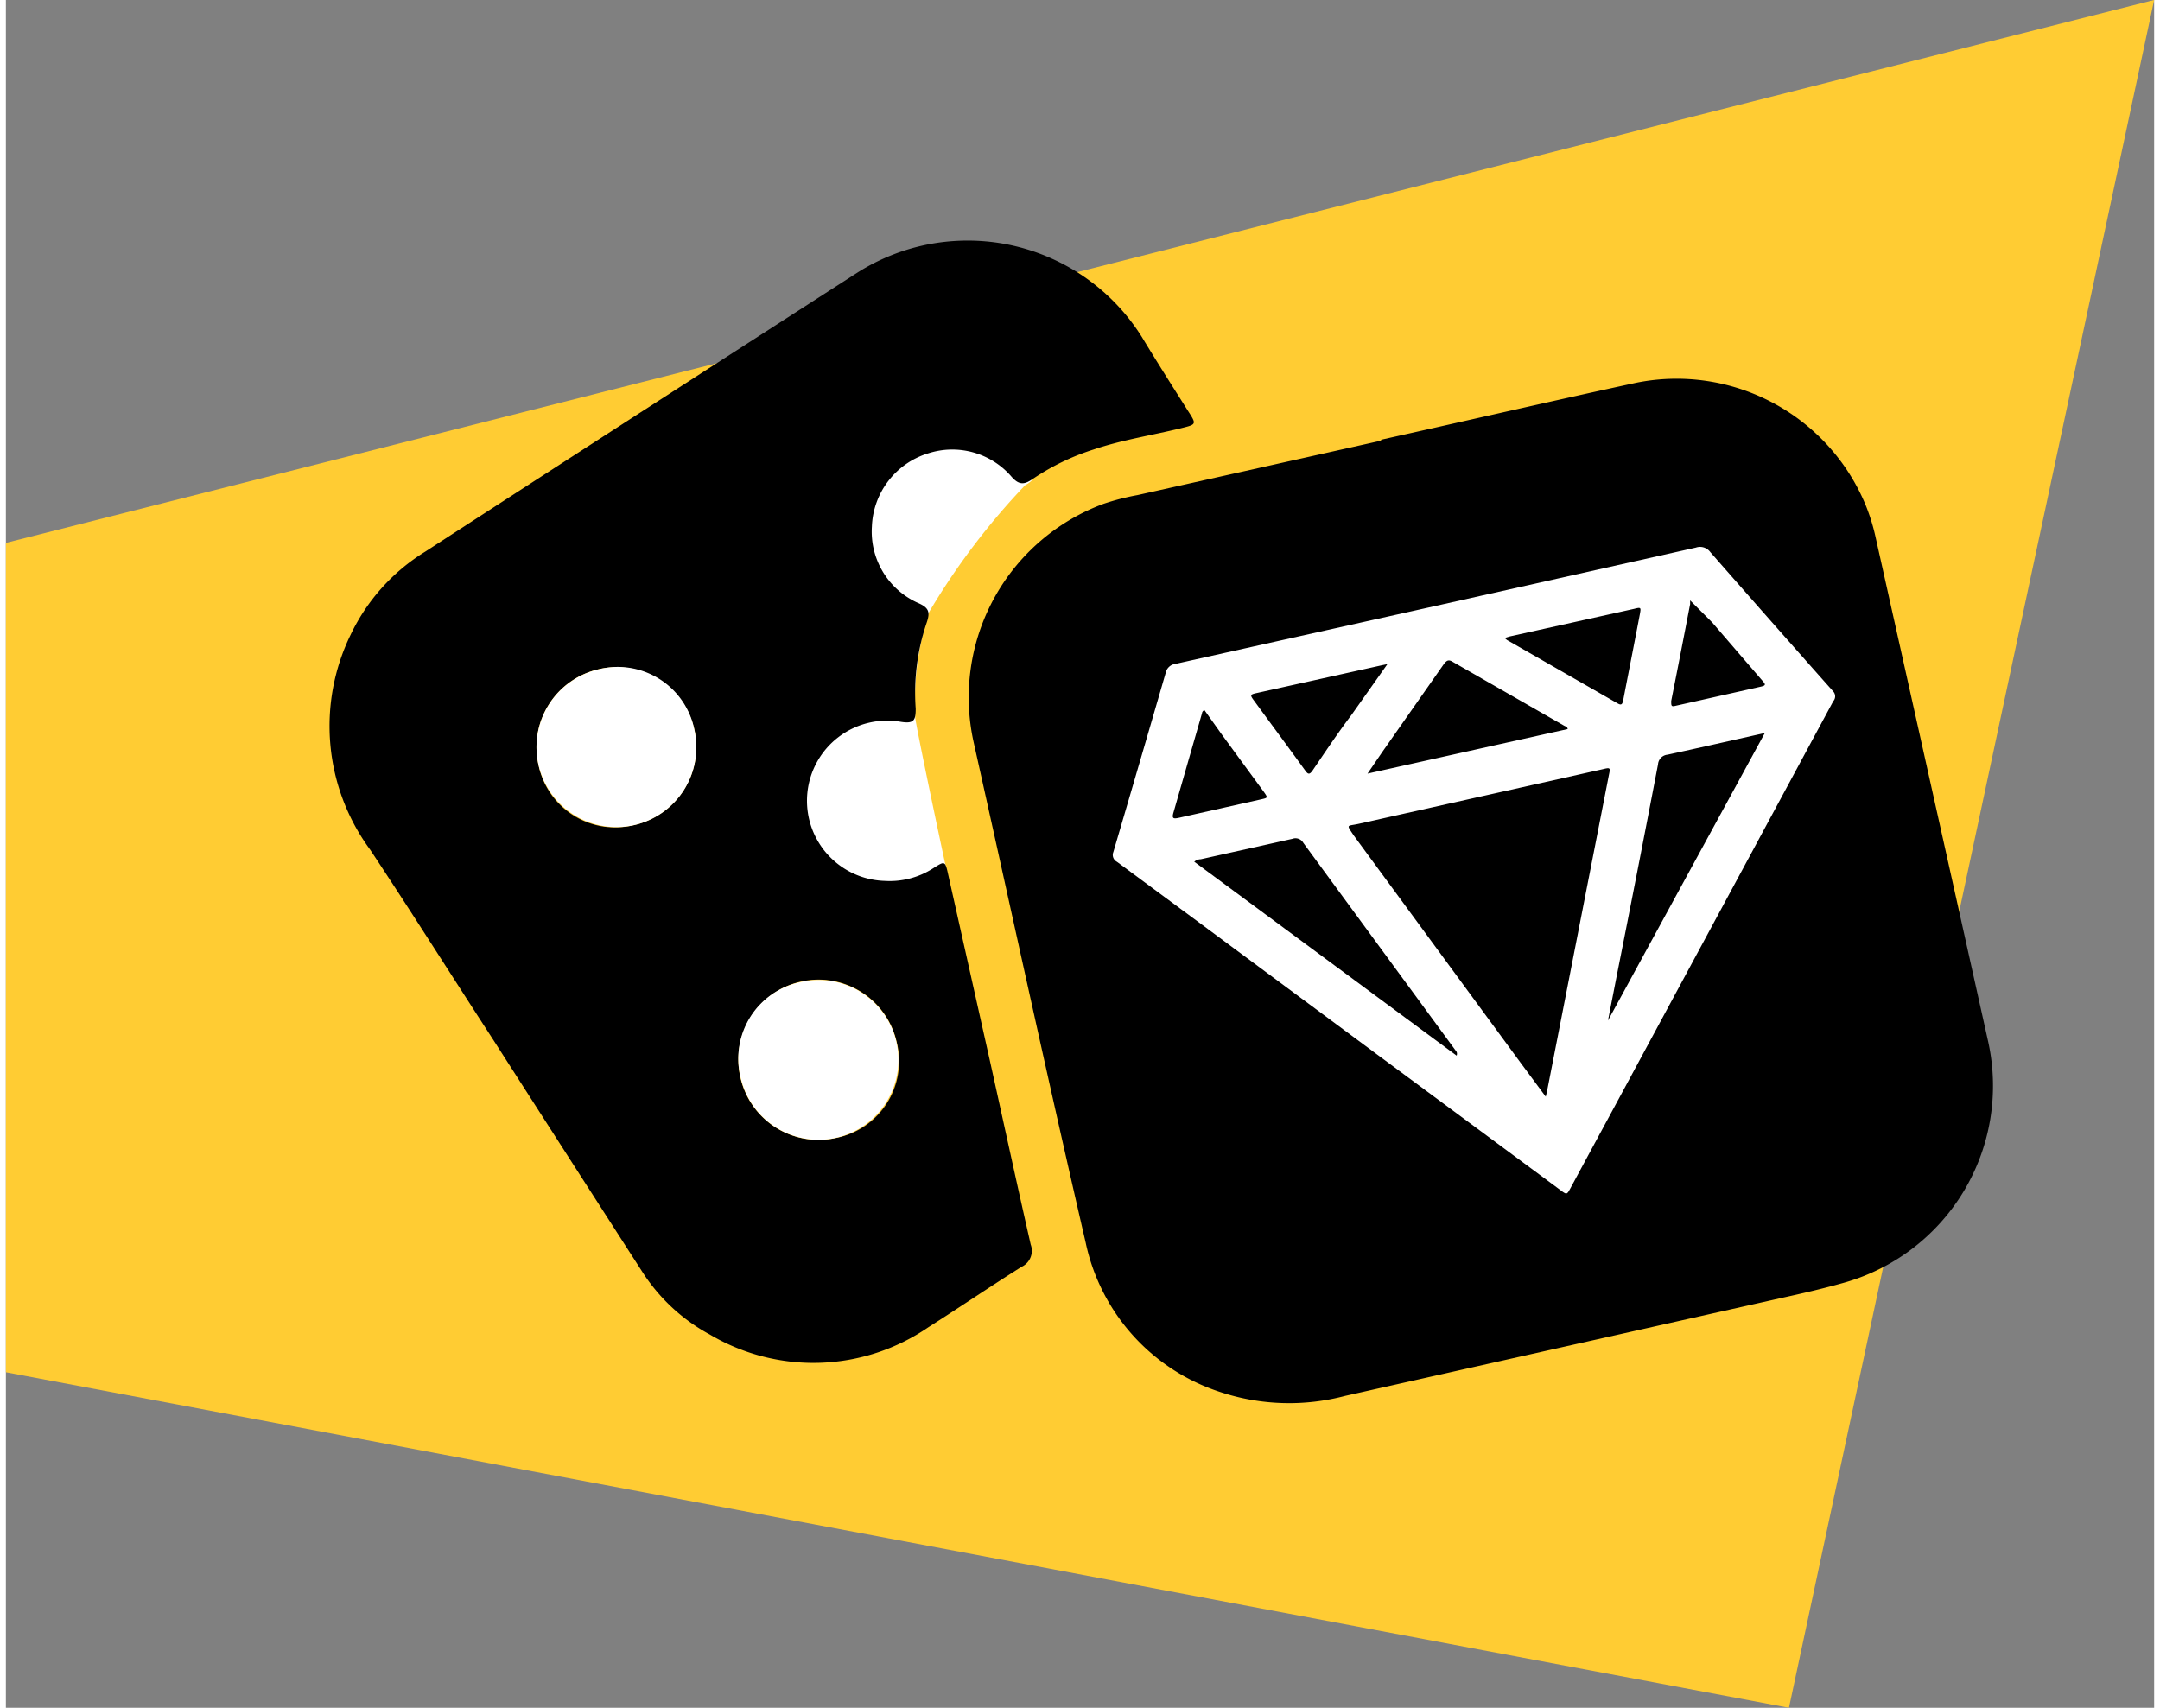
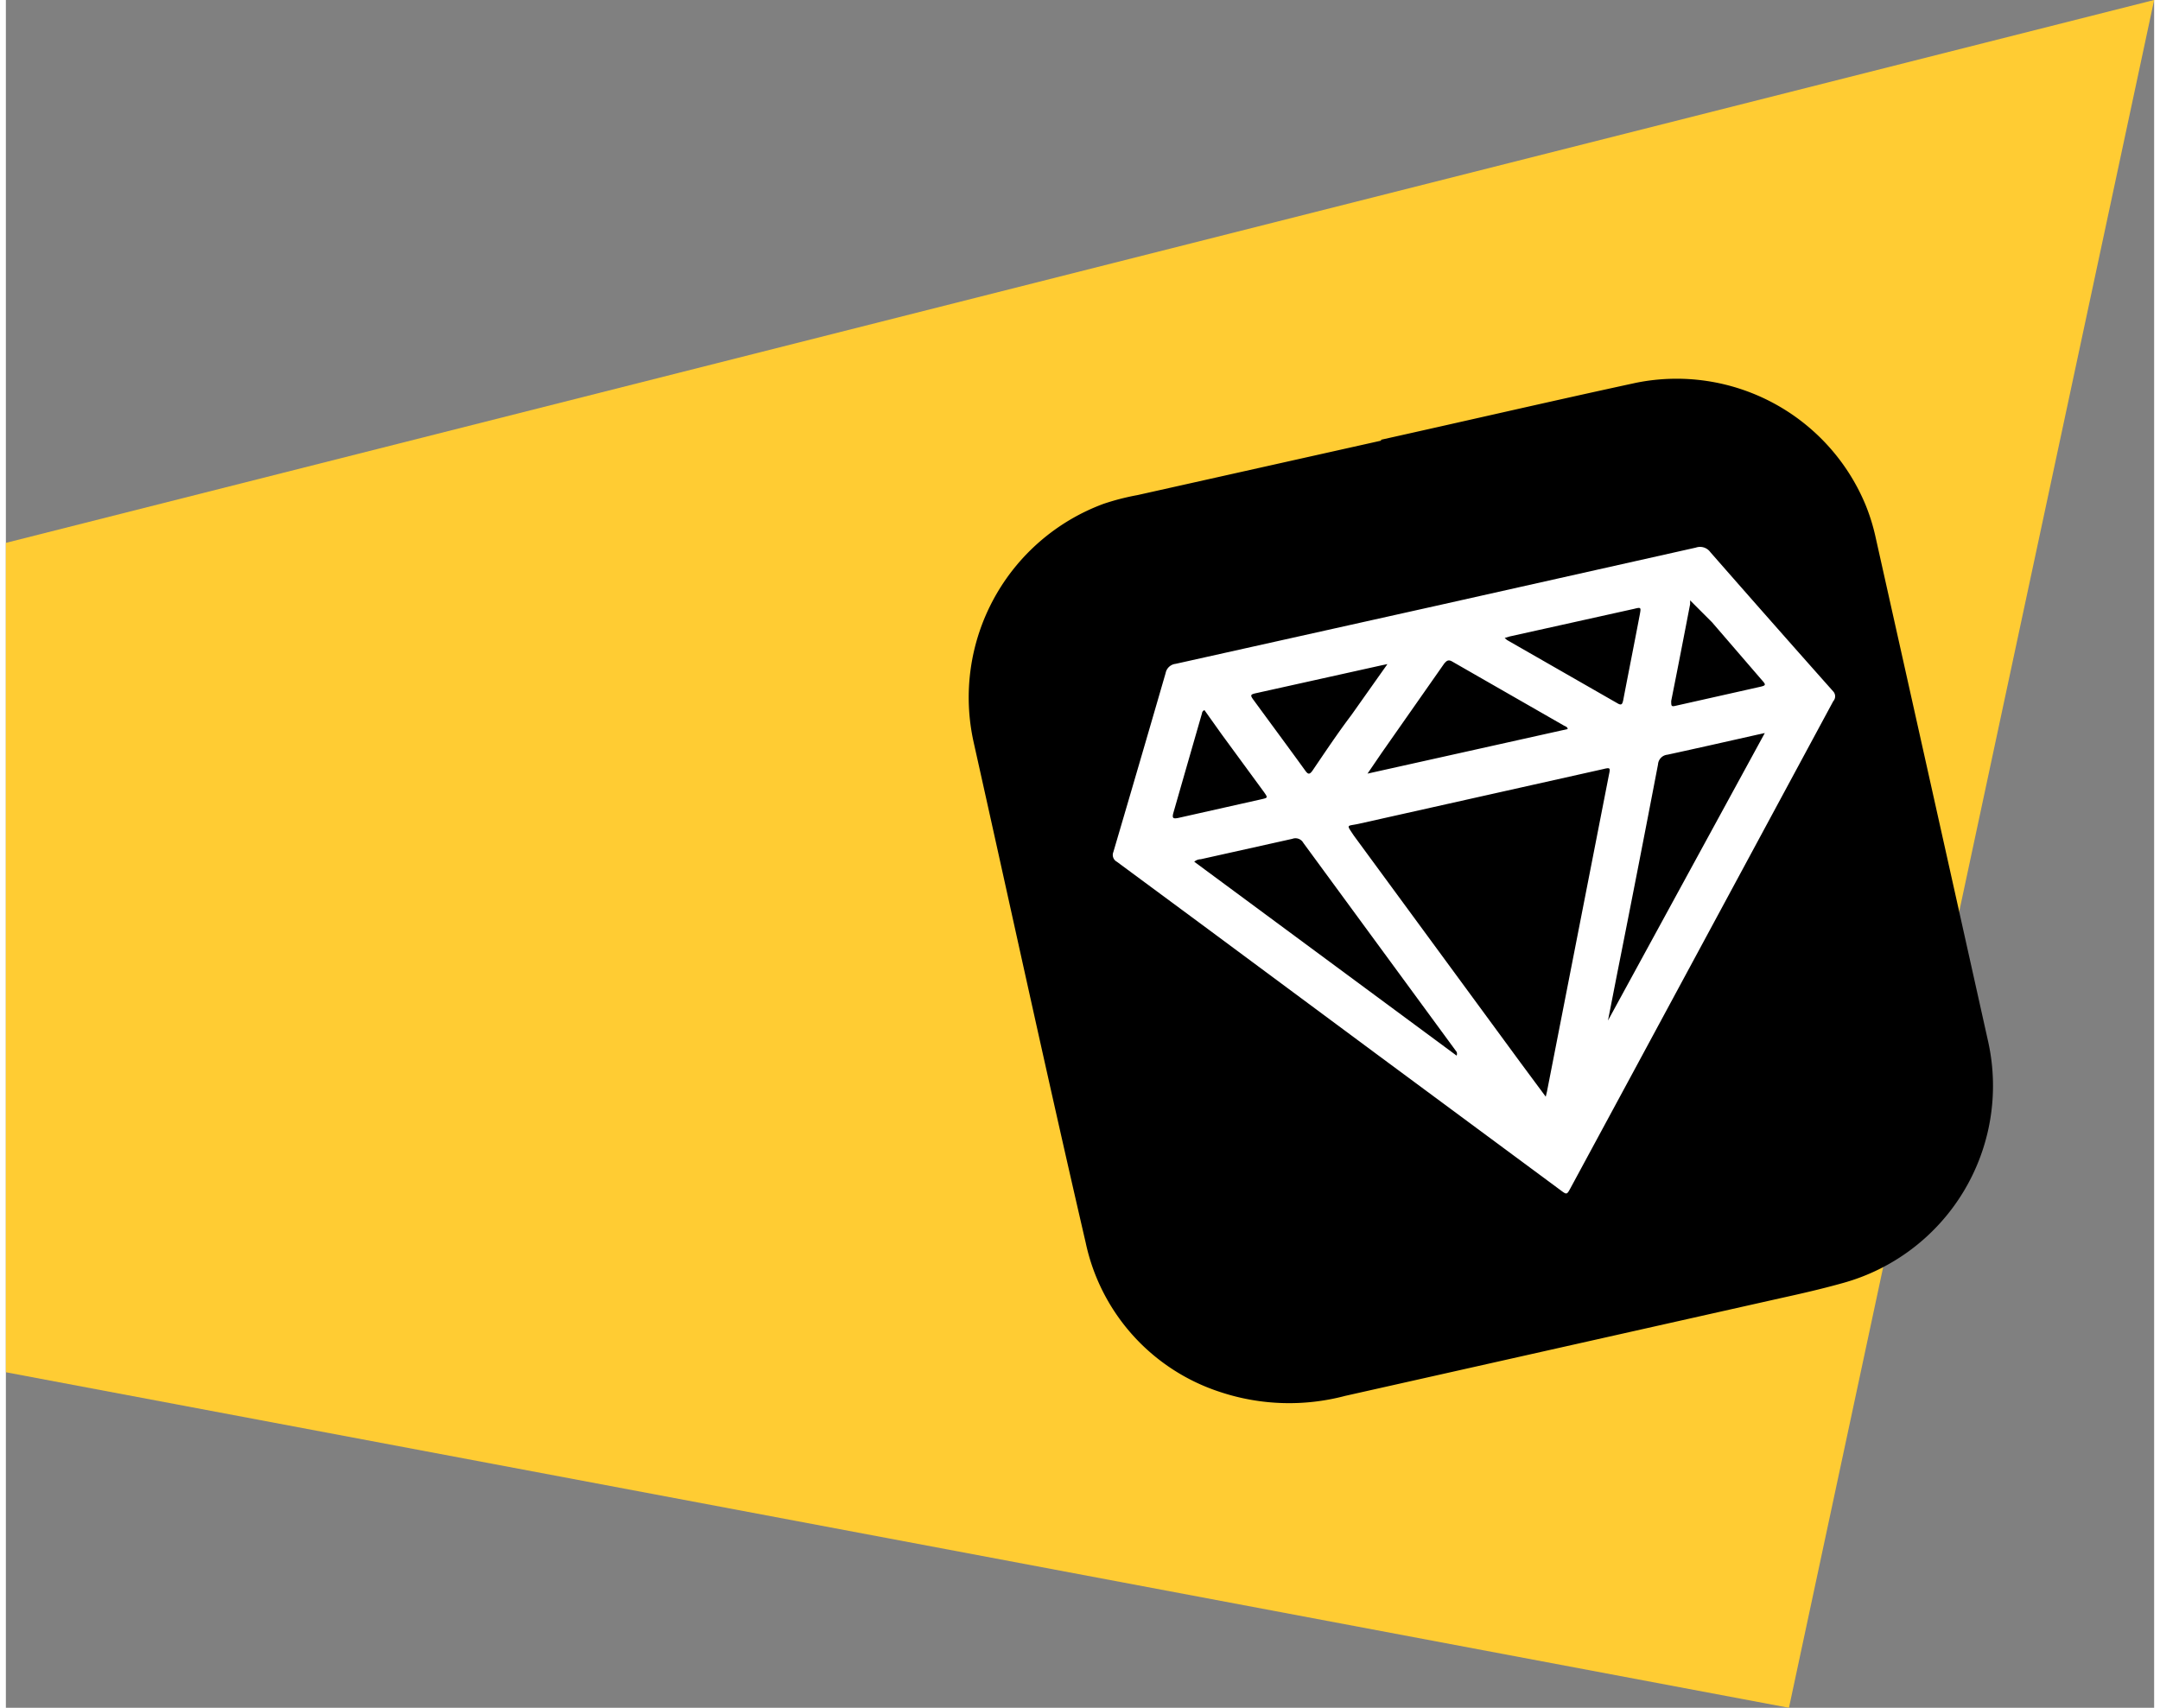
<svg xmlns="http://www.w3.org/2000/svg" id="LES_BADGES" width="86" height="68" viewBox="0 0 86.3 68.61">
  <rect x="0" y="0" width="86.3" height="68.61" fill="#808080" stroke="none" />
  <defs>
    <style>.cls-1{fill:#fc3;}.cls-2{fill:#fff;}</style>
  </defs>
  <title>you_got_the_flow_baby</title>
  <g id="You_got_the_flow_baby" data-name="You got the flow baby">
    <polygon class="cls-1" points="71.63 68.61 0 55.13 0 21.81 86.3 0 71.63 68.61" />
    <g id="traits_-_copie" data-name="traits - copie">
-       <path class="cls-2" d="M37.8,35l-4.65,1.19-1.12-3-1.3-7.33,1.49-7.1,4.37-2.84s4.66,2.9,4.69,3,.13.33-.33.57a28.14,28.14,0,0,0-3.88,5.13,12,12,0,0,0-.54,4.19C36.52,29,37.69,34.53,37.8,35Z" transform="translate(0)" />
      <path d="M55.23,17.67c3.42-.76,6.83-1.55,10.25-2.29a8.22,8.22,0,0,1,9.23,4.91,8,8,0,0,1,.4,1.29q2.27,10.15,4.53,20.3a8.22,8.22,0,0,1-5.86,9.67c-.82.23-1.65.42-2.47.6L53.8,56.08a8.8,8.8,0,0,1-5-.15,8.07,8.07,0,0,1-5.42-6c-1.55-6.69-3-13.39-4.5-20.1a8.29,8.29,0,0,1,5.22-9.59,9.84,9.84,0,0,1,1.36-.35l9.8-2.19Z" transform="translate(0)" />
-       <path d="M47.49,16.51c.35.54.34.54-.27.69-1.18.29-2.38.47-3.53.86a9.41,9.41,0,0,0-2.42,1.17c-.37.26-.58.26-.89-.1a3.14,3.14,0,0,0-3.32-.92,3.2,3.2,0,0,0-2.27,2.94,3.14,3.14,0,0,0,1.89,3.09c.4.18.45.36.32.75a8.78,8.78,0,0,0-.45,3.48c0,.47-.07.61-.59.53a3.22,3.22,0,1,0-.65,6.39,3.22,3.22,0,0,0,1.93-.5c.49-.31.49-.32.62.27l1.66,7.41C40.06,45,40.6,47.5,41.17,50a.71.71,0,0,1-.36.89c-1.26.79-2.49,1.63-3.75,2.43a8.16,8.16,0,0,1-8.77.3,7.39,7.39,0,0,1-2.72-2.52q-3-4.66-6-9.34c-1.65-2.54-3.27-5.11-4.94-7.63a8.37,8.37,0,0,1-.78-8.63,7.91,7.91,0,0,1,3-3.34q8.66-5.61,17.33-11.19a8.26,8.26,0,0,1,11.45,2.56C46.21,14.49,46.85,15.5,47.49,16.51ZM35.79,41.88a3.22,3.22,0,1,0-2.45,3.84A3.14,3.14,0,0,0,35.79,41.88ZM25.22,33.15a3.21,3.21,0,1,0-3.83-2.45A3.14,3.14,0,0,0,25.22,33.15Z" transform="translate(0)" />
-       <path class="cls-2" d="M31.94,39.45a3.21,3.21,0,1,1-2.43,3.81A3.14,3.14,0,0,1,31.94,39.45Z" transform="translate(0)" />
-       <path class="cls-2" d="M27.66,29.32a3.21,3.21,0,1,1-3.85-2.43A3.14,3.14,0,0,1,27.66,29.32Z" transform="translate(0)" />
-       <path class="cls-2" d="M37.68,34.9" transform="translate(0)" />
      <path class="cls-2" d="M57.45,24.34,67.89,22a.51.51,0,0,1,.58.18q2.46,2.81,4.94,5.6a.29.29,0,0,1,0,.39l-3.71,6.88-4.37,8.1-2.48,4.59c-.14.26-.15.26-.39.08l-7.38-5.46-7-5.19-3.45-2.55a.31.31,0,0,1-.14-.39q1.06-3.6,2.1-7.19a.46.46,0,0,1,.4-.37Zm4.41,19.72.05-.21L64.4,31.12c.06-.28.05-.29-.24-.22l-9.83,2.2c-.47.1-.49,0-.18.47l6.68,9.1Zm8.8-14.61-.32.07c-1.2.27-2.39.54-3.59.8a.42.42,0,0,0-.38.39q-.81,4.23-1.65,8.45L64.36,41h0ZM47.74,34.62l10.54,7.79a.21.21,0,0,0,0-.15l-6.16-8.4a.36.36,0,0,0-.44-.16L48,34.52A.4.4,0,0,0,47.74,34.62Zm15-5.33c0-.09-.1-.11-.15-.14l-4.5-2.58c-.16-.09-.23,0-.31.09l-2.5,3.57-.58.85Zm-7.24-2.61-.24.05-5,1.11c-.28.06-.29.08-.11.32.68.93,1.37,1.86,2.05,2.8.12.17.18.15.29,0,.51-.75,1-1.49,1.56-2.23Zm4.71-1.05.09.08,4.45,2.55c.17.1.19,0,.22-.12.22-1.15.45-2.3.67-3.46.05-.28.05-.29-.23-.22l-5,1.11Zm7.45-1.51c0,.09,0,.12,0,.15-.25,1.3-.5,2.59-.76,3.89,0,.21,0,.24.2.19l3.34-.75c.27-.06.28-.08.1-.28l-2-2.32ZM48.15,28.53a.15.15,0,0,0-.1.13c-.38,1.32-.76,2.64-1.15,4-.06.22,0,.24.2.2l3.34-.75c.26-.06.26-.06.1-.29l-1.7-2.32Z" transform="translate(0)" />
    </g>
  </g>
</svg>